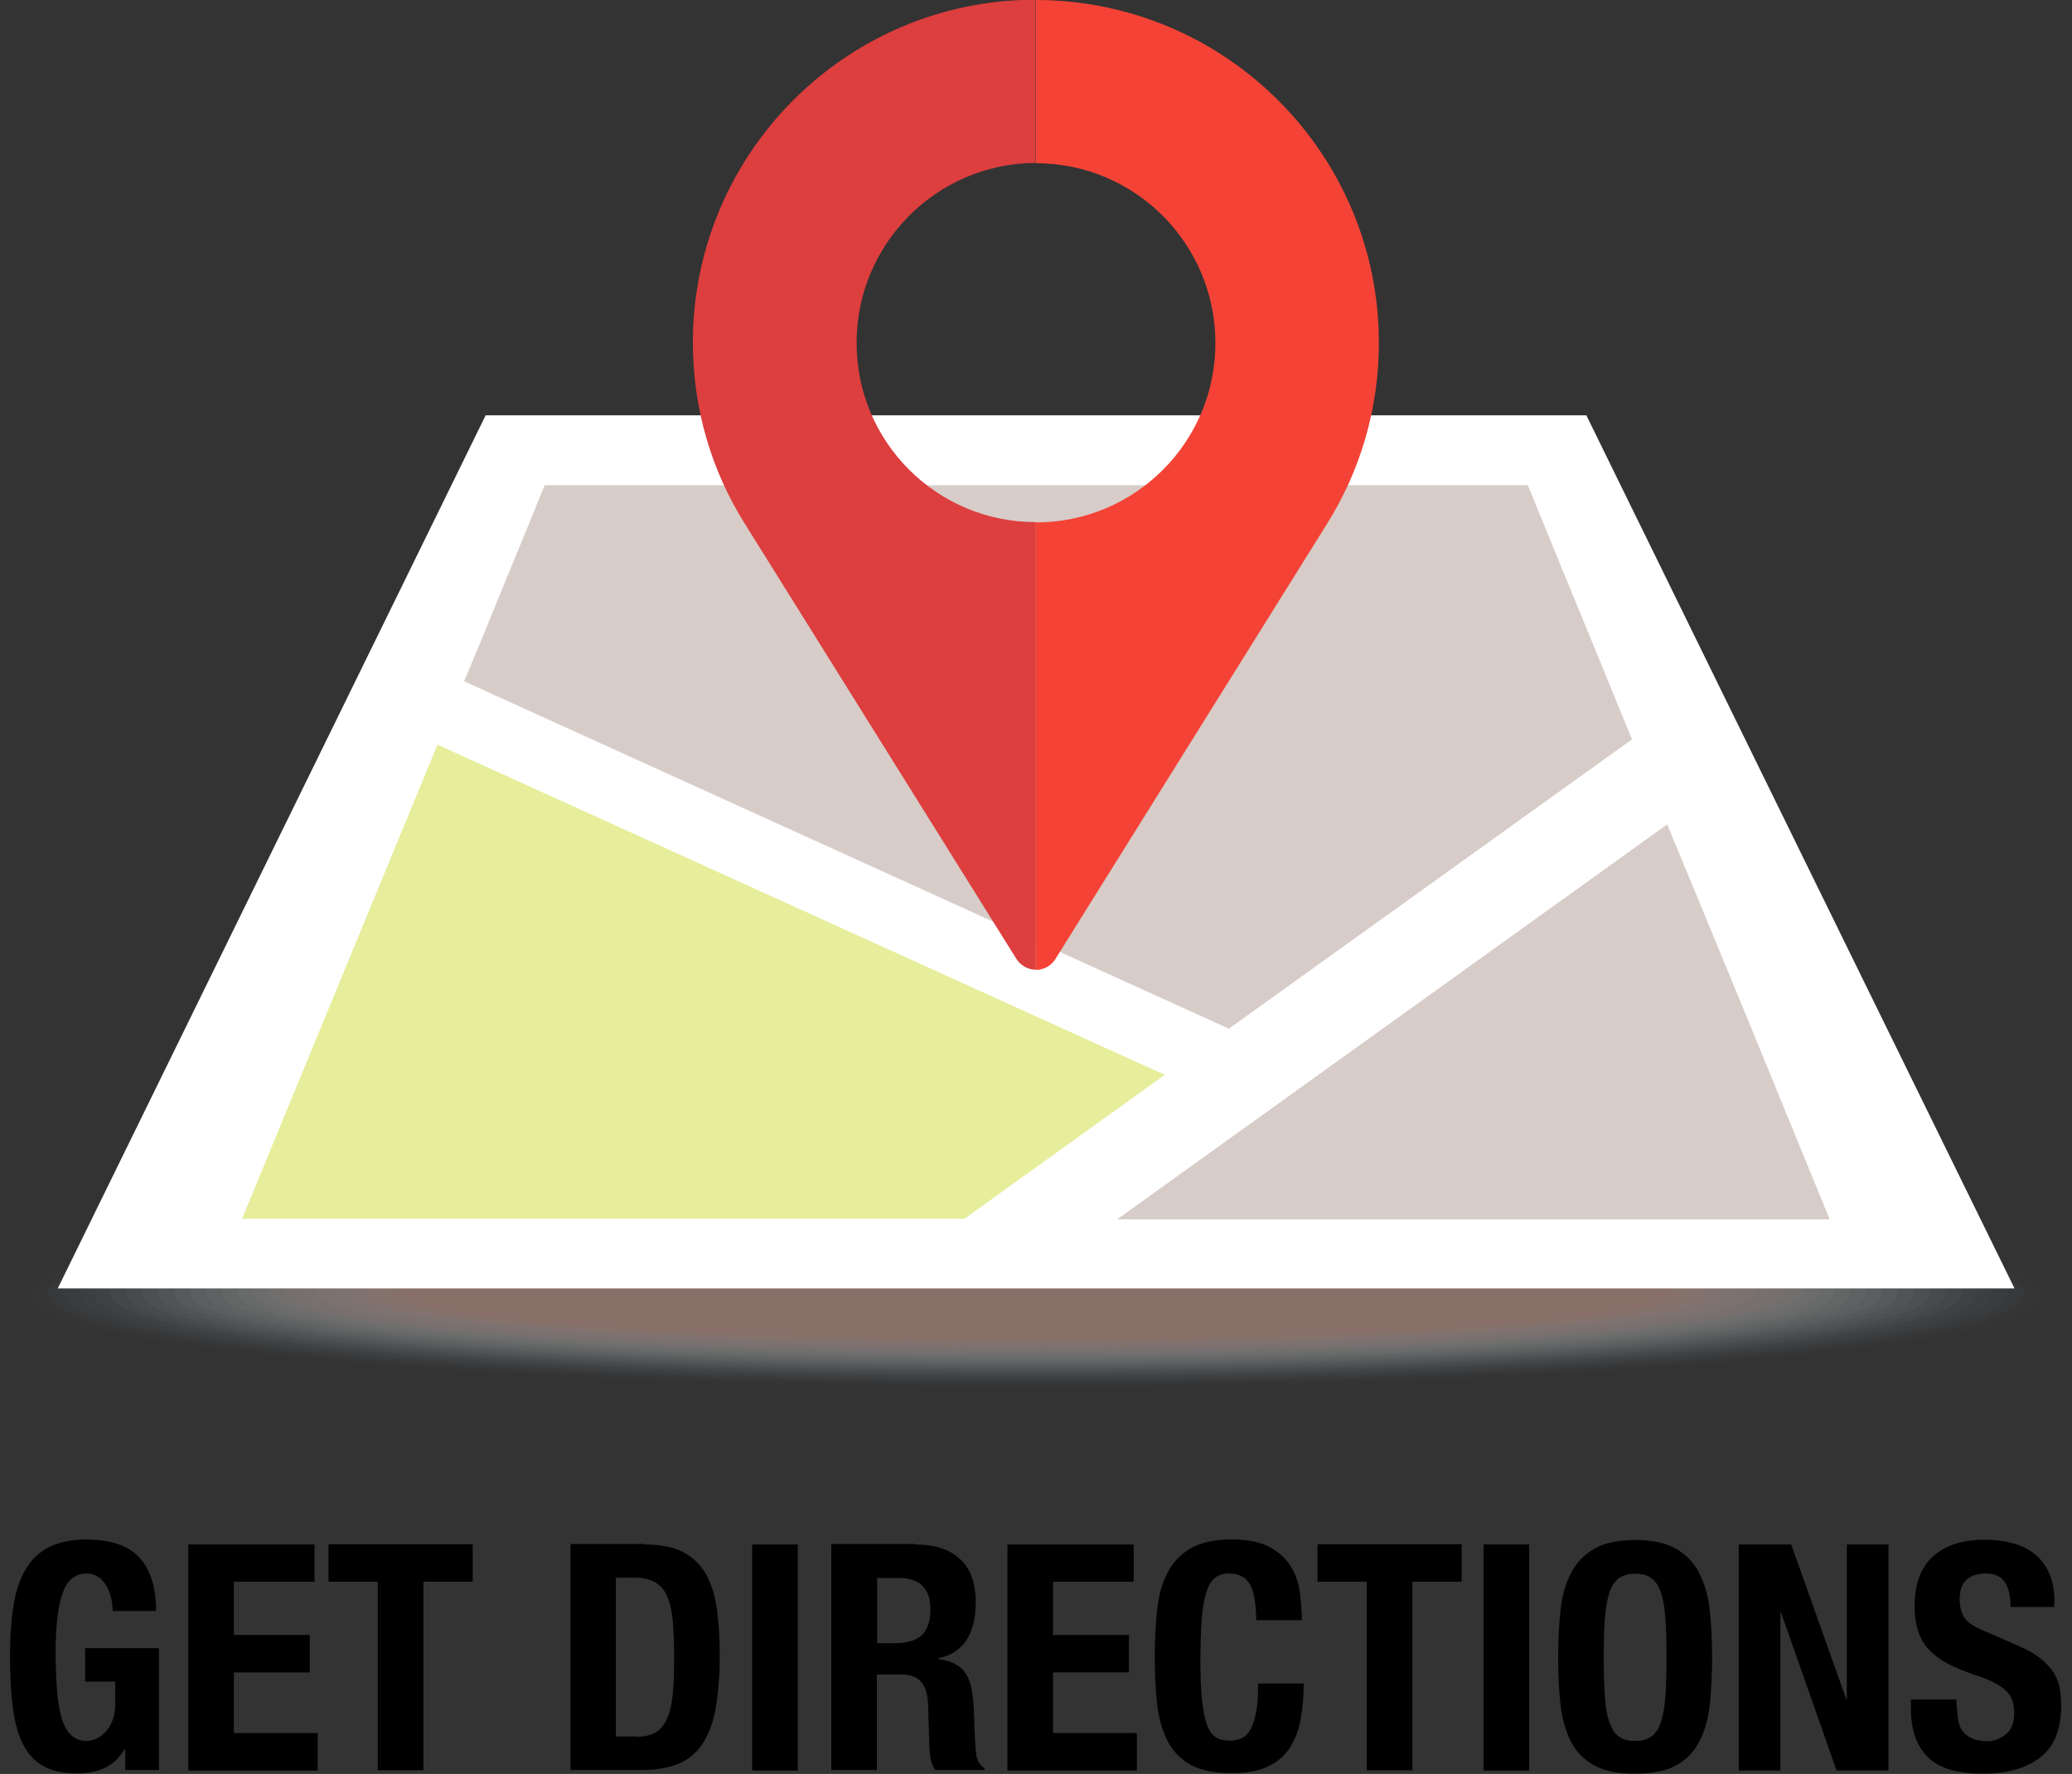
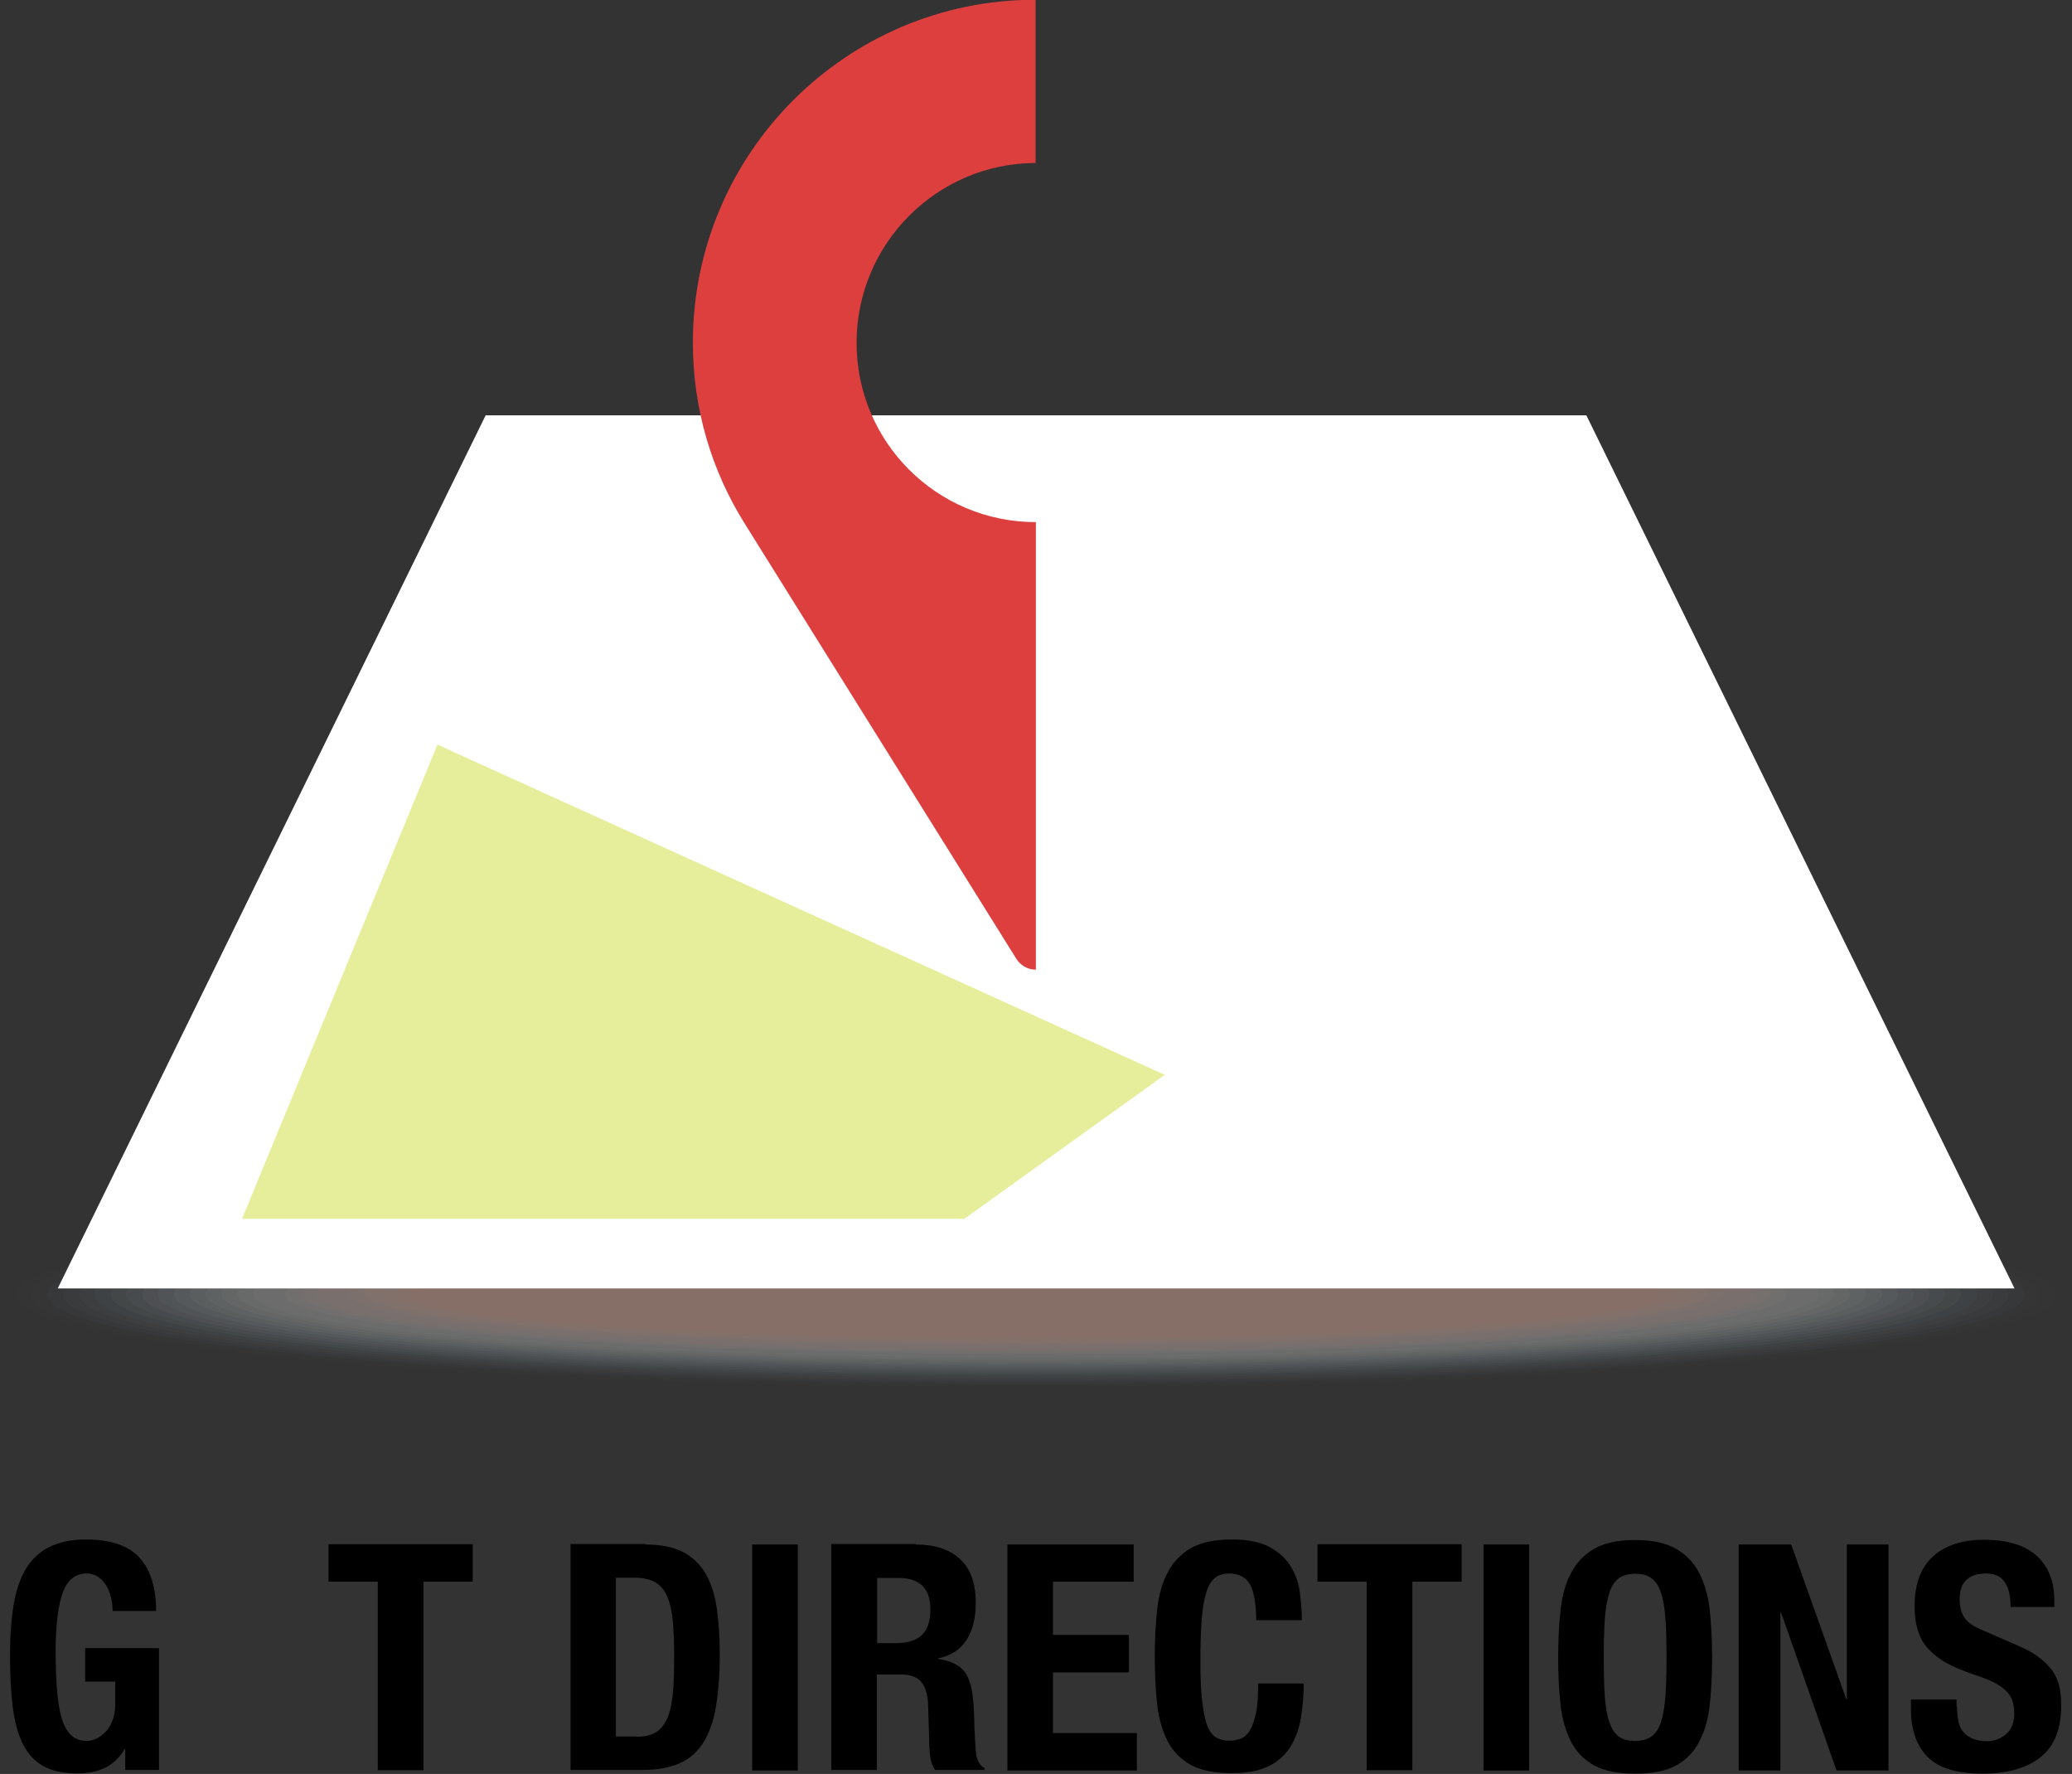
<svg xmlns="http://www.w3.org/2000/svg" version="1.1" x="0px" y="0px" viewBox="0 0 78.59 67.27" style="enable-background:new 0 0 78.59 67.27;" xml:space="preserve">
  <rect x="0" y="0" width="78.59" height="67.27" fill="#333333" stroke="none" />
  <style type="text/css">
	.st0{opacity:0;fill:#78909C;}
	.st1{opacity:0.01;fill:#798F9A;}
	.st2{opacity:0.02;fill:#7A8D98;}
	.st3{opacity:0.03;fill:#7A8C95;}
	.st4{opacity:0.04;fill:#7B8B93;}
	.st5{opacity:0.05;fill:#7C8991;}
	.st6{opacity:0.06;fill:#7D888F;}
	.st7{opacity:0.07;fill:#7E878D;}
	.st8{opacity:0.08;fill:#7E868A;}
	.st9{opacity:0.09;fill:#7F8488;}
	.st10{opacity:0.1;fill:#808386;}
	.st11{opacity:0.11;fill:#818284;}
	.st12{opacity:0.12;fill:#828082;}
	.st13{opacity:0.13;fill:#827F80;}
	.st14{opacity:0.14;fill:#837E7D;}
	.st15{opacity:0.15;fill:#847C7B;}
	.st16{opacity:0.16;fill:#857B79;}
	.st17{opacity:0.17;fill:#867A77;}
	.st18{opacity:0.18;fill:#877875;}
	.st19{opacity:0.19;fill:#877772;}
	.st20{opacity:0.2;fill:#887670;}
	.st21{opacity:0.21;fill:#89756E;}
	.st22{opacity:0.22;fill:#8A736C;}
	.st23{opacity:0.23;fill:#8B726A;}
	.st24{opacity:0.24;fill:#8B7167;}
	.st25{opacity:0.25;fill:#8C6F65;}
	.st26{opacity:0.26;fill:#8D6E63;}
	.st27{fill:#FFFFFF;}
	.st28{fill:#E6EE9C;}
	.st29{fill:#D7CCC8;}
	.st30{fill:#F44336;}
	.st31{fill:#DD3E3E;}
</style>
  <g id="background">
</g>
  <g id="EPS10_sign">
</g>
  <g id="shadow">
</g>
  <g id="MAP">
</g>
  <g id="_x34__red_pins">
</g>
  <g id="red_pin">
    <g>
      <g>
        <path class="st0" d="M78.59,49.1c0,1.99-17.59,3.61-39.3,3.61C17.59,52.71,0,51.09,0,49.1c0-1.99,17.59-3.61,39.3-3.61     C61,45.49,78.59,47.11,78.59,49.1z" />
        <path class="st1" d="M77.99,49.1c0,1.95-17.32,3.53-38.7,3.53c-21.37,0-38.7-1.58-38.7-3.53c0-1.95,17.32-3.53,38.7-3.53     C60.67,45.56,77.99,47.15,77.99,49.1z" />
        <path class="st2" d="M77.39,49.1c0,1.91-17.06,3.46-38.1,3.46c-21.04,0-38.1-1.55-38.1-3.46c0-1.91,17.06-3.46,38.1-3.46     C60.33,45.64,77.39,47.18,77.39,49.1z" />
        <path class="st3" d="M76.79,49.09c0,1.87-16.79,3.39-37.5,3.39c-20.71,0-37.5-1.52-37.5-3.39c0-1.87,16.79-3.39,37.5-3.39     C60,45.71,76.79,47.22,76.79,49.09z" />
        <path class="st4" d="M76.19,49.09c0,1.83-16.52,3.31-36.9,3.31c-20.38,0-36.9-1.48-36.9-3.31c0-1.83,16.52-3.31,36.9-3.31     C59.67,45.78,76.19,47.26,76.19,49.09z" />
        <path class="st5" d="M75.59,49.09c0,1.79-16.25,3.24-36.3,3.24C19.25,52.33,3,50.88,3,49.09c0-1.79,16.25-3.24,36.3-3.24     C59.34,45.85,75.59,47.3,75.59,49.09z" />
        <path class="st6" d="M74.99,49.09c0,1.75-15.98,3.16-35.7,3.16c-19.71,0-35.7-1.42-35.7-3.16c0-1.75,15.98-3.16,35.7-3.16     C59.01,45.92,74.99,47.34,74.99,49.09z" />
        <ellipse class="st7" cx="39.29" cy="49.08" rx="35.1" ry="3.09" />
        <ellipse class="st8" cx="39.29" cy="49.08" rx="34.5" ry="3.02" />
        <ellipse class="st9" cx="39.29" cy="49.08" rx="33.9" ry="2.94" />
        <ellipse class="st10" cx="39.29" cy="49.08" rx="33.3" ry="2.87" />
        <ellipse class="st11" cx="39.29" cy="49.08" rx="32.7" ry="2.79" />
        <ellipse class="st12" cx="39.29" cy="49.07" rx="32.1" ry="2.72" />
        <ellipse class="st13" cx="39.29" cy="49.07" rx="31.49" ry="2.65" />
        <ellipse class="st14" cx="39.29" cy="49.07" rx="30.89" ry="2.57" />
        <ellipse class="st15" cx="39.29" cy="49.07" rx="30.29" ry="2.5" />
        <ellipse class="st16" cx="39.29" cy="49.07" rx="29.69" ry="2.42" />
-         <ellipse class="st17" cx="39.28" cy="49.06" rx="29.09" ry="2.35" />
        <ellipse class="st18" cx="39.28" cy="49.06" rx="28.49" ry="2.28" />
        <ellipse class="st19" cx="39.28" cy="49.06" rx="27.89" ry="2.2" />
        <ellipse class="st20" cx="39.28" cy="49.06" rx="27.29" ry="2.13" />
-         <ellipse class="st21" cx="39.28" cy="49.06" rx="26.69" ry="2.05" />
        <ellipse class="st22" cx="39.28" cy="49.05" rx="26.09" ry="1.98" />
        <ellipse class="st23" cx="39.28" cy="49.05" rx="25.49" ry="1.91" />
        <ellipse class="st24" cx="39.28" cy="49.05" rx="24.89" ry="1.83" />
        <ellipse class="st25" cx="39.28" cy="49.05" rx="24.29" ry="1.76" />
        <ellipse class="st26" cx="39.28" cy="49.05" rx="23.69" ry="1.68" />
      </g>
      <g>
        <path class="st27" d="M66.22,28.09c-2.02-4.11-4.03-8.23-6.05-12.34c-13.92,0-27.83,0-41.75,0C13.01,26.79,7.6,37.83,2.19,48.86     c24.74,0,49.48,0,74.22,0C73.01,41.94,69.62,35.02,66.22,28.09L66.22,28.09z" />
        <path class="st28" d="M45.88,40.76c-2.72,1.82-5.68,3.64-8.87,5.46c-9.28,0-18.55,0-27.83,0c2.63-6.38,5.26-12.76,7.89-19.14     C24.35,31.64,33.96,36.2,45.88,40.76z" />
-         <path class="st29" d="M69.4,46.24H37.02c3.18-1.83,6.14-3.66,8.86-5.47c-11.92-4.55-21.53-9.13-28.8-13.68     c0.4-0.96,0.79-1.89,1.19-2.85c0.79-1.95,1.6-3.89,2.39-5.84h37.29c1.23,3.02,2.47,6.01,3.7,9.03c0.58,1.39,1.16,2.79,1.73,4.18     C65.39,36.46,67.4,41.35,69.4,46.24z" />
      </g>
      <polygon class="st27" points="15.92,25.07 46.61,39.01 62.79,27.4 64.13,30.62 40.63,47.49 36.02,46.62 44.18,40.76 14.46,27.27       " />
      <g>
-         <path class="st30" d="M39.29,0v6.19c0.01,0,0.01,0,0.01,0c3.75,0,6.8,3.05,6.8,6.82c0,3.76-3.05,6.8-6.8,6.8     c-0.01,0-0.01,0-0.01,0v16.97c0.32,0,0.59-0.17,0.74-0.41l10.3-16.5c1.25-1.99,1.97-4.34,1.97-6.87C52.3,5.83,46.48,0.01,39.29,0     z" />
        <path class="st31" d="M32.49,13c0,3.76,3.04,6.8,6.8,6.8v16.97h-0.01c-0.31,0-0.58-0.17-0.73-0.41l-10.3-16.5     c-1.25-1.99-1.97-4.34-1.97-6.87c0-7.17,5.82-13,12.99-13h0.01v6.19C35.54,6.19,32.49,9.24,32.49,13z" />
      </g>
      <g>
        <path d="M4.22,60.62c-0.04-0.17-0.09-0.32-0.17-0.46c-0.08-0.14-0.18-0.26-0.31-0.35s-0.27-0.14-0.45-0.14     c-0.42,0-0.72,0.23-0.9,0.7s-0.28,1.23-0.28,2.3c0,0.51,0.02,0.98,0.05,1.39c0.03,0.42,0.09,0.77,0.17,1.06s0.2,0.52,0.36,0.67     c0.16,0.16,0.36,0.23,0.61,0.23c0.1,0,0.22-0.03,0.34-0.08c0.12-0.06,0.24-0.14,0.35-0.25c0.11-0.11,0.2-0.25,0.27-0.43     c0.07-0.17,0.11-0.37,0.11-0.61v-0.88H3.23v-1.27h2.8v4.62H4.75v-0.79H4.73c-0.21,0.34-0.46,0.57-0.75,0.71s-0.64,0.21-1.05,0.21     c-0.53,0-0.96-0.09-1.29-0.28c-0.33-0.18-0.59-0.47-0.78-0.85c-0.19-0.38-0.31-0.86-0.38-1.42s-0.1-1.22-0.1-1.96     c0-0.72,0.05-1.35,0.14-1.9c0.09-0.54,0.25-1,0.47-1.36s0.52-0.64,0.89-0.82c0.37-0.18,0.83-0.28,1.38-0.28     c0.94,0,1.62,0.23,2.04,0.7s0.62,1.14,0.62,2.01H4.27C4.27,60.95,4.26,60.79,4.22,60.62z" />
-         <path d="M11.93,59.98H8.87V62h2.88v1.42H8.87v2.3h3.18v1.42H7.14v-8.57h4.79V59.98z" />
        <path d="M17.93,59.98h-1.87v7.15h-1.73v-7.15h-1.87v-1.42h5.47V59.98z" />
        <path d="M24.47,58.57c0.6,0,1.08,0.1,1.45,0.29c0.37,0.2,0.65,0.48,0.86,0.84c0.2,0.36,0.34,0.8,0.41,1.31     c0.07,0.51,0.11,1.08,0.11,1.72c0,0.75-0.05,1.41-0.14,1.96c-0.09,0.56-0.25,1.01-0.47,1.37c-0.22,0.36-0.52,0.63-0.9,0.8     s-0.85,0.26-1.43,0.26h-2.72v-8.57H24.47z M24.13,65.86c0.3,0,0.55-0.05,0.73-0.16c0.18-0.1,0.33-0.28,0.44-0.52     c0.11-0.24,0.18-0.56,0.22-0.95c0.04-0.39,0.05-0.88,0.05-1.46c0-0.49-0.02-0.92-0.05-1.28c-0.03-0.37-0.1-0.67-0.2-0.92     s-0.25-0.43-0.44-0.55c-0.2-0.12-0.46-0.19-0.79-0.19h-0.73v6.02H24.13z" />
        <path d="M28.53,58.57h1.73v8.57h-1.73V58.57z" />
        <path d="M34.73,58.57c0.72,0,1.28,0.18,1.68,0.55c0.4,0.36,0.6,0.92,0.6,1.66c0,0.58-0.12,1.05-0.35,1.41     c-0.23,0.36-0.59,0.6-1.08,0.7v0.02c0.43,0.06,0.75,0.2,0.95,0.42c0.2,0.22,0.32,0.56,0.37,1.04c0.02,0.16,0.03,0.33,0.04,0.52     c0.01,0.19,0.02,0.4,0.02,0.63c0.02,0.46,0.04,0.8,0.07,1.04c0.05,0.24,0.15,0.4,0.31,0.49v0.07h-1.87     c-0.09-0.12-0.14-0.26-0.17-0.41s-0.04-0.32-0.05-0.49l-0.05-1.64c-0.02-0.34-0.1-0.6-0.25-0.79s-0.41-0.29-0.77-0.29h-0.92v3.62     h-1.73v-8.57H34.73z M33.99,62.31c0.42,0,0.74-0.1,0.96-0.29c0.22-0.2,0.34-0.53,0.34-0.99c0-0.79-0.4-1.19-1.2-1.19h-0.82v2.47     H33.99z" />
        <path d="M43,59.98h-3.06V62h2.88v1.42h-2.88v2.3h3.18v1.42h-4.91v-8.57H43V59.98z" />
        <path d="M47.42,60.1c-0.15-0.28-0.42-0.43-0.81-0.43c-0.22,0-0.39,0.06-0.53,0.17s-0.25,0.3-0.33,0.56     c-0.08,0.26-0.14,0.6-0.17,1.02c-0.03,0.42-0.05,0.93-0.05,1.54c0,0.65,0.02,1.17,0.07,1.57s0.11,0.71,0.2,0.93     c0.09,0.22,0.21,0.37,0.35,0.44c0.14,0.08,0.3,0.11,0.49,0.11c0.15,0,0.29-0.03,0.43-0.08c0.13-0.05,0.25-0.16,0.34-0.31     s0.17-0.38,0.23-0.66c0.06-0.28,0.08-0.66,0.08-1.12h1.73c0,0.46-0.04,0.9-0.11,1.32c-0.07,0.42-0.21,0.78-0.4,1.09     c-0.2,0.31-0.47,0.56-0.83,0.73c-0.36,0.18-0.82,0.26-1.39,0.26c-0.65,0-1.16-0.1-1.55-0.31c-0.38-0.21-0.68-0.51-0.88-0.9     c-0.2-0.39-0.34-0.86-0.4-1.4c-0.06-0.54-0.09-1.14-0.09-1.8c0-0.65,0.03-1.25,0.09-1.79c0.06-0.55,0.19-1.02,0.4-1.41     c0.2-0.39,0.5-0.7,0.88-0.92c0.38-0.22,0.9-0.33,1.55-0.33c0.62,0,1.1,0.1,1.46,0.3c0.36,0.2,0.62,0.45,0.8,0.76     c0.18,0.31,0.29,0.64,0.33,1c0.04,0.36,0.07,0.69,0.07,1h-1.73C47.64,60.84,47.57,60.38,47.42,60.1z" />
        <path d="M55.44,59.98h-1.87v7.15h-1.73v-7.15h-1.87v-1.42h5.47V59.98z" />
        <path d="M56.27,58.57H58v8.57h-1.73V58.57z" />
        <path d="M59.19,61.06c0.06-0.55,0.19-1.02,0.4-1.41c0.2-0.39,0.5-0.7,0.88-0.92c0.38-0.22,0.9-0.33,1.55-0.33     s1.16,0.11,1.55,0.33c0.38,0.22,0.68,0.53,0.88,0.92c0.2,0.39,0.34,0.86,0.4,1.41s0.09,1.15,0.09,1.79c0,0.66-0.03,1.26-0.09,1.8     c-0.06,0.54-0.19,1.01-0.4,1.4c-0.2,0.39-0.5,0.69-0.88,0.9c-0.38,0.21-0.9,0.31-1.55,0.31s-1.16-0.1-1.55-0.31     c-0.38-0.21-0.68-0.51-0.88-0.9c-0.2-0.39-0.34-0.86-0.4-1.4c-0.06-0.54-0.09-1.14-0.09-1.8C59.1,62.21,59.13,61.61,59.19,61.06z      M60.87,64.32c0.03,0.4,0.08,0.73,0.17,0.98s0.2,0.44,0.36,0.55c0.16,0.12,0.36,0.17,0.62,0.17s0.46-0.06,0.62-0.17     c0.16-0.12,0.28-0.3,0.36-0.55s0.14-0.58,0.17-0.98c0.03-0.4,0.04-0.89,0.04-1.47s-0.01-1.06-0.04-1.46     c-0.03-0.4-0.08-0.73-0.17-0.98c-0.08-0.26-0.2-0.44-0.36-0.56c-0.16-0.12-0.36-0.17-0.62-0.17s-0.46,0.06-0.62,0.17     c-0.16,0.12-0.28,0.3-0.36,0.56c-0.08,0.26-0.14,0.58-0.17,0.98c-0.03,0.4-0.04,0.89-0.04,1.46S60.84,63.92,60.87,64.32z" />
        <path d="M70.03,64.44h0.02v-5.87h1.58v8.57h-1.97l-2.11-6h-0.02v6h-1.58v-8.57h1.99L70.03,64.44z" />
        <path d="M74.23,64.71c0,0.2,0.02,0.38,0.05,0.55s0.09,0.3,0.18,0.41s0.21,0.2,0.35,0.26c0.15,0.06,0.33,0.1,0.56,0.1     c0.26,0,0.5-0.09,0.71-0.26c0.21-0.17,0.32-0.44,0.32-0.8c0-0.19-0.03-0.36-0.08-0.5c-0.05-0.14-0.14-0.27-0.26-0.38     c-0.12-0.11-0.28-0.21-0.47-0.31c-0.2-0.09-0.44-0.19-0.73-0.28c-0.38-0.13-0.72-0.27-1-0.42s-0.51-0.33-0.7-0.53     c-0.19-0.2-0.33-0.44-0.41-0.71c-0.09-0.27-0.13-0.58-0.13-0.93c0-0.85,0.24-1.48,0.71-1.9s1.12-0.62,1.94-0.62     c0.38,0,0.74,0.04,1.06,0.13c0.32,0.08,0.6,0.22,0.84,0.41c0.24,0.19,0.42,0.43,0.55,0.72c0.13,0.29,0.2,0.64,0.2,1.05v0.24     h-1.66c0-0.41-0.07-0.72-0.22-0.94c-0.14-0.22-0.38-0.33-0.72-0.33c-0.19,0-0.35,0.03-0.48,0.08s-0.23,0.13-0.31,0.22     s-0.13,0.2-0.16,0.32c-0.03,0.12-0.04,0.24-0.04,0.37c0,0.26,0.06,0.49,0.17,0.67c0.11,0.18,0.35,0.35,0.72,0.5l1.33,0.58     c0.33,0.14,0.6,0.29,0.8,0.45c0.21,0.16,0.37,0.32,0.5,0.5c0.12,0.18,0.21,0.38,0.26,0.59c0.05,0.22,0.07,0.46,0.07,0.72     c0,0.9-0.26,1.56-0.79,1.97c-0.52,0.41-1.25,0.62-2.19,0.62c-0.98,0-1.67-0.21-2.09-0.64c-0.42-0.42-0.63-1.03-0.63-1.82v-0.35     h1.73V64.71z" />
      </g>
    </g>
  </g>
</svg>